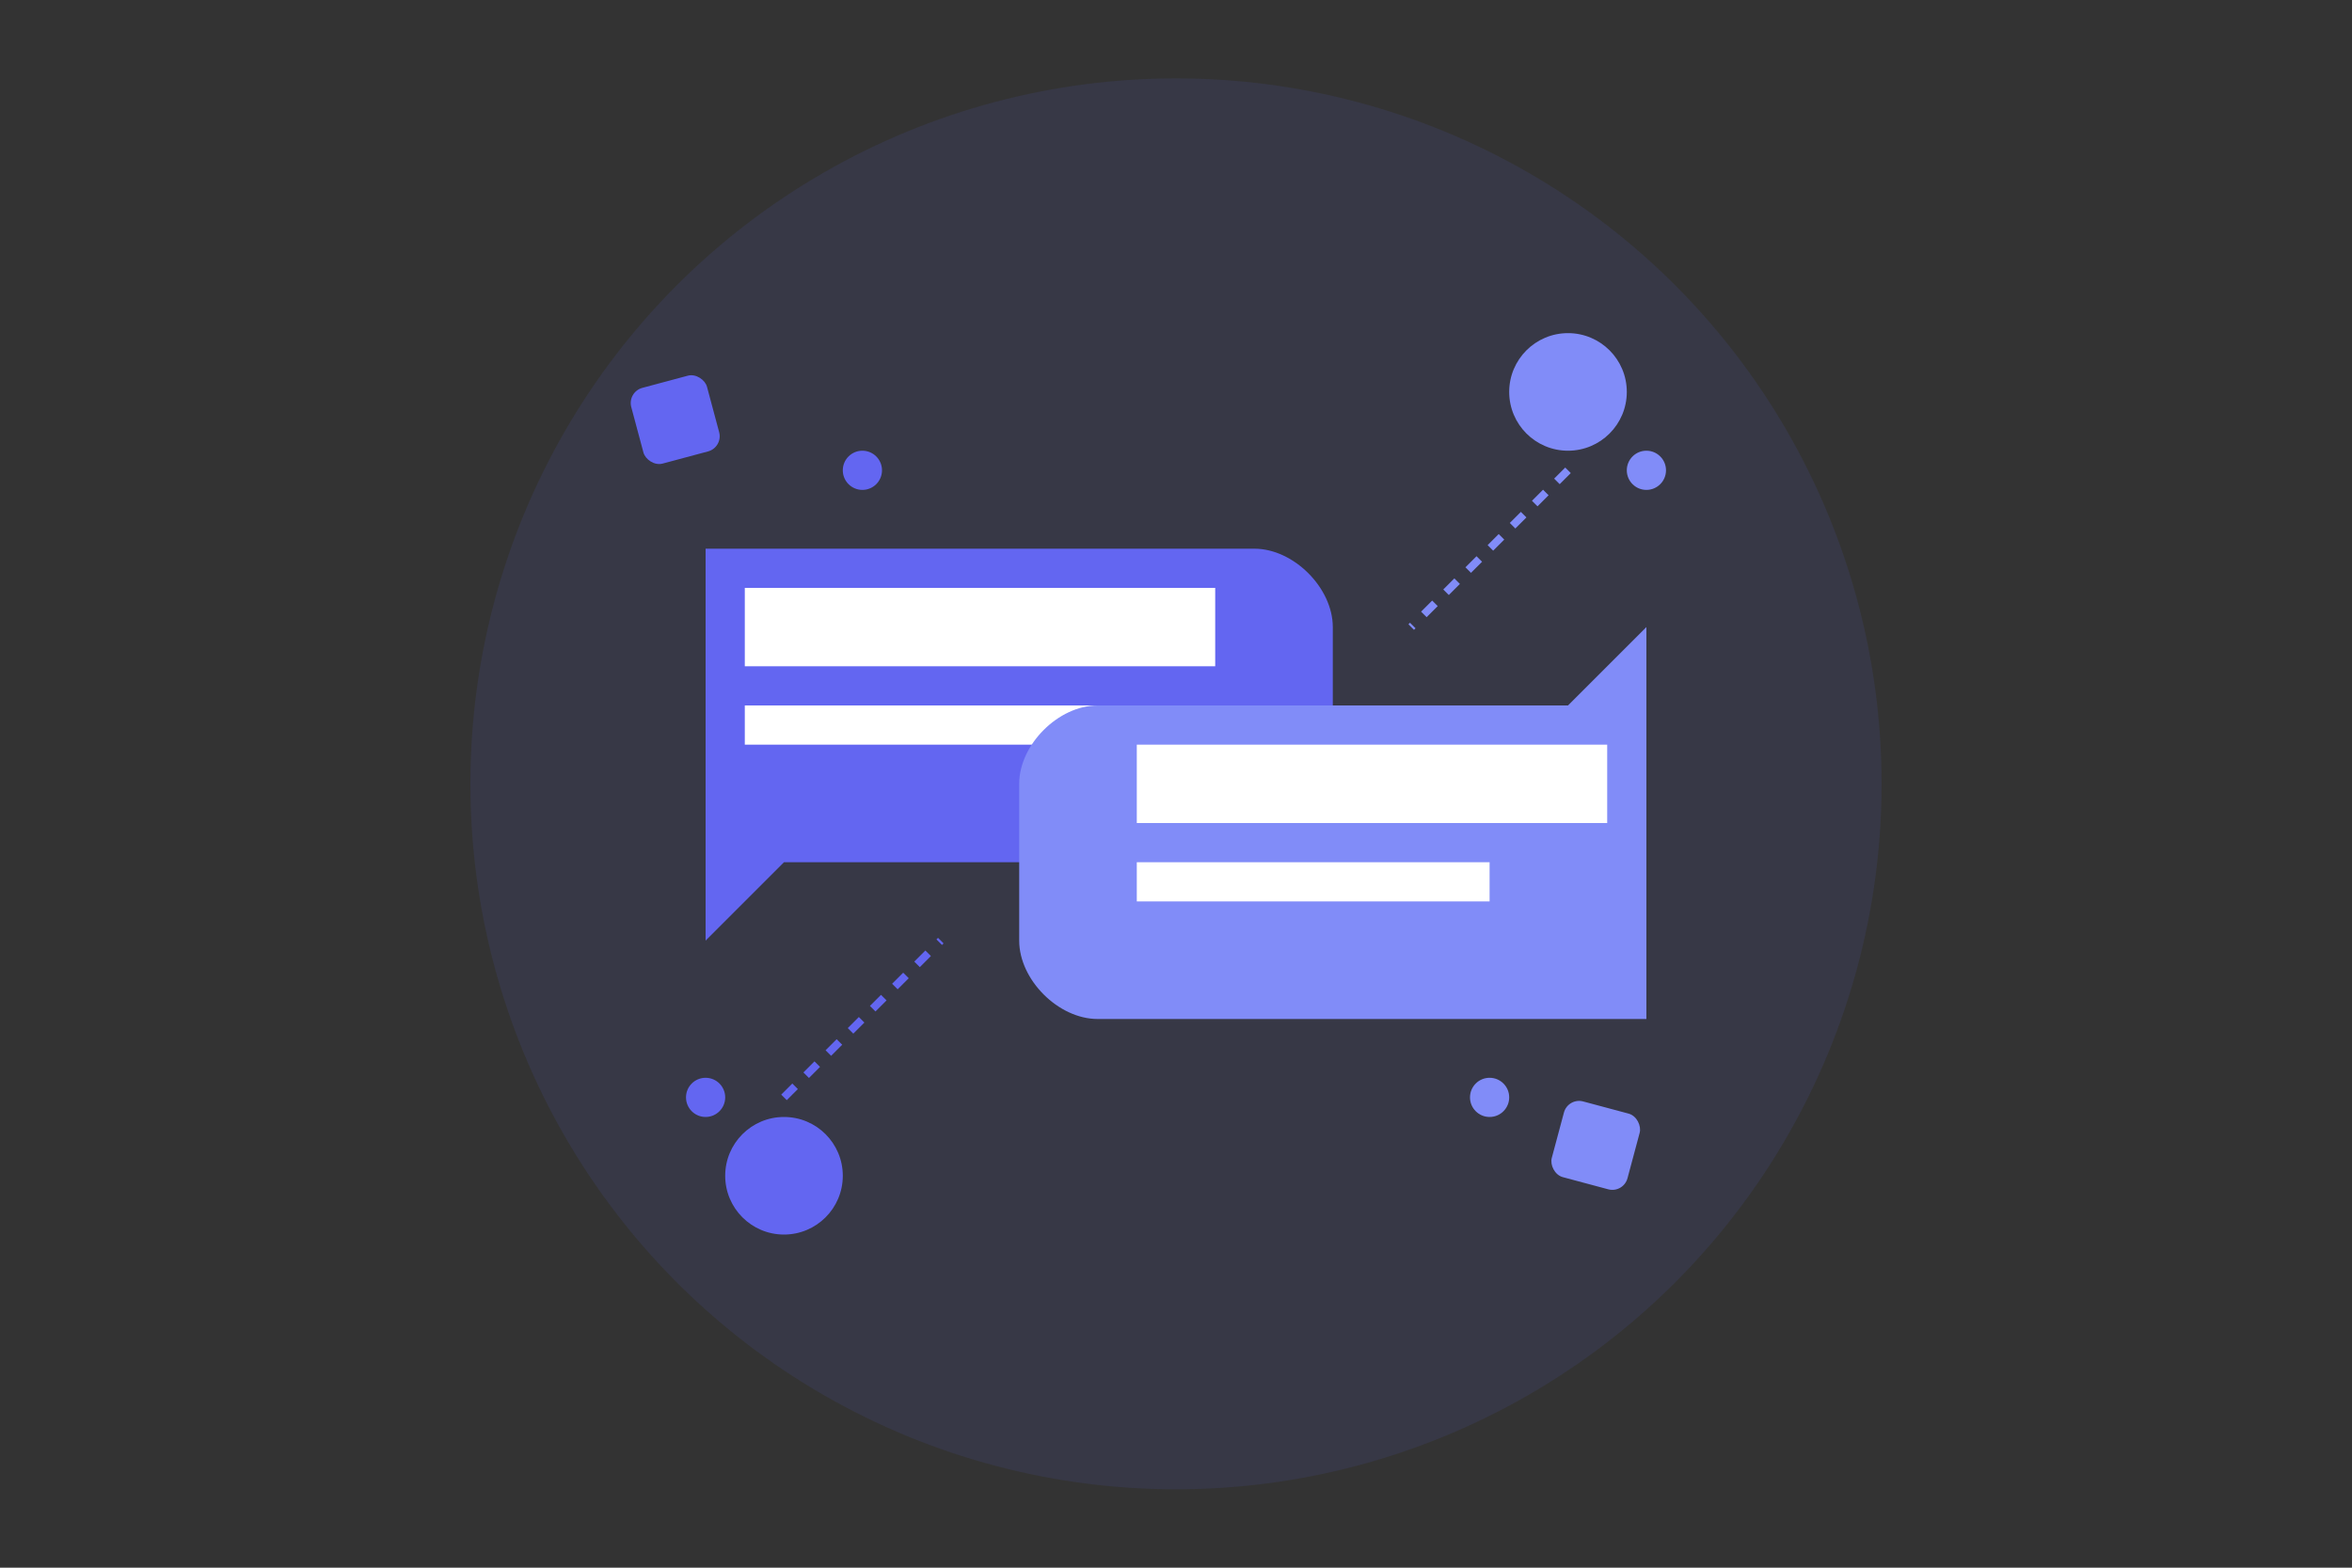
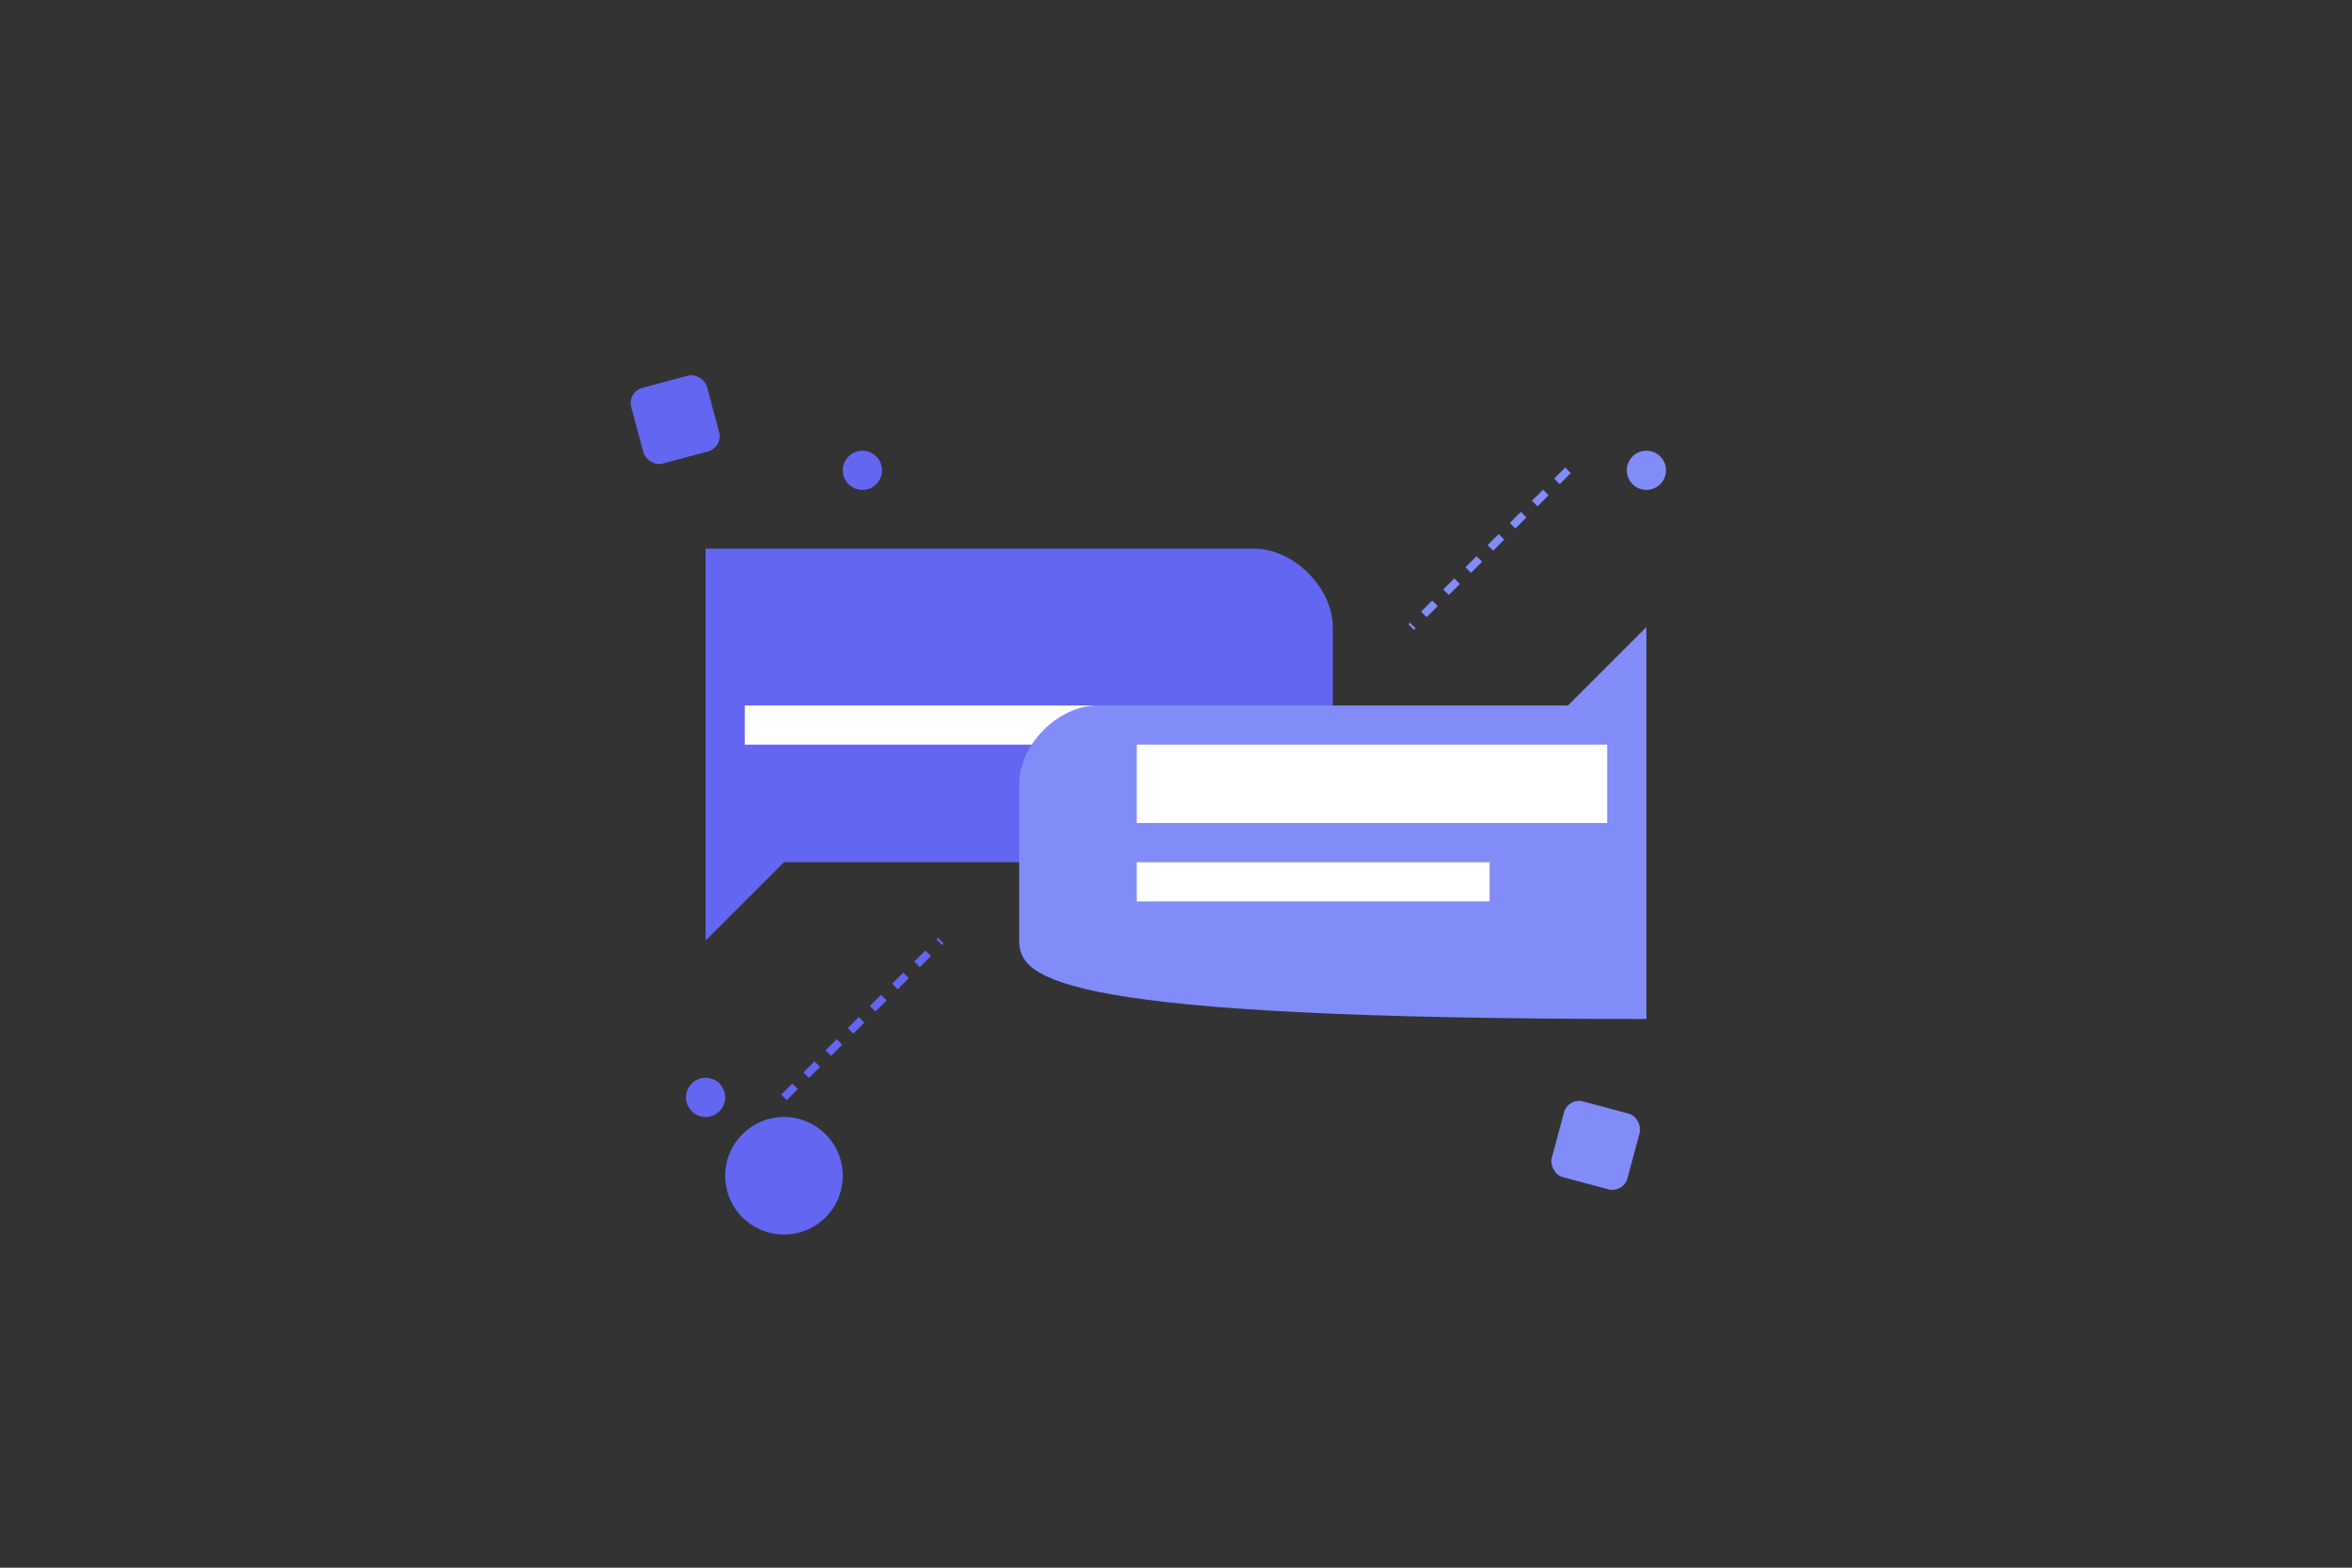
<svg xmlns="http://www.w3.org/2000/svg" width="600" height="400" viewBox="0 0 600 400" fill="none">
  <rect x="0" y="0" width="600" height="400" fill="#333333" stroke="none" />
-   <circle cx="300" cy="200" r="180" fill="#6366F1" opacity="0.1" />
  <path d="M180 140 H320 C330 140 340 150 340 160 V200 C340 210 330 220 320 220 H200 L180 240 L180 140Z" fill="#6366F1" />
-   <path d="M190 150 H310 V170 H190 V150Z" fill="white" />
  <path d="M190 180 H280 V190 H190 V180Z" fill="white" />
-   <path d="M420 260 H280 C270 260 260 250 260 240 V200 C260 190 270 180 280 180 H400 L420 160 L420 260Z" fill="#818CF8" />
+   <path d="M420 260 C270 260 260 250 260 240 V200 C260 190 270 180 280 180 H400 L420 160 L420 260Z" fill="#818CF8" />
  <path d="M290 190 H410 V210 H290 V190Z" fill="white" />
  <path d="M290 220 H380 V230 H290 V220Z" fill="white" />
  <circle cx="200" cy="300" r="15" fill="#6366F1" />
-   <circle cx="400" cy="100" r="15" fill="#818CF8" />
  <rect x="160" y="100" width="20" height="20" rx="4" fill="#6366F1" transform="rotate(-15 160 100)" />
  <rect x="400" y="280" width="20" height="20" rx="4" fill="#818CF8" transform="rotate(15 400 280)" />
  <path d="M200 280 L240 240" stroke="#6366F1" stroke-width="2" stroke-dasharray="4 4" />
  <path d="M400 120 L360 160" stroke="#818CF8" stroke-width="2" stroke-dasharray="4 4" />
  <circle cx="220" cy="120" r="5" fill="#6366F1" />
-   <circle cx="380" cy="280" r="5" fill="#818CF8" />
  <circle cx="180" cy="280" r="5" fill="#6366F1" />
  <circle cx="420" cy="120" r="5" fill="#818CF8" />
</svg>